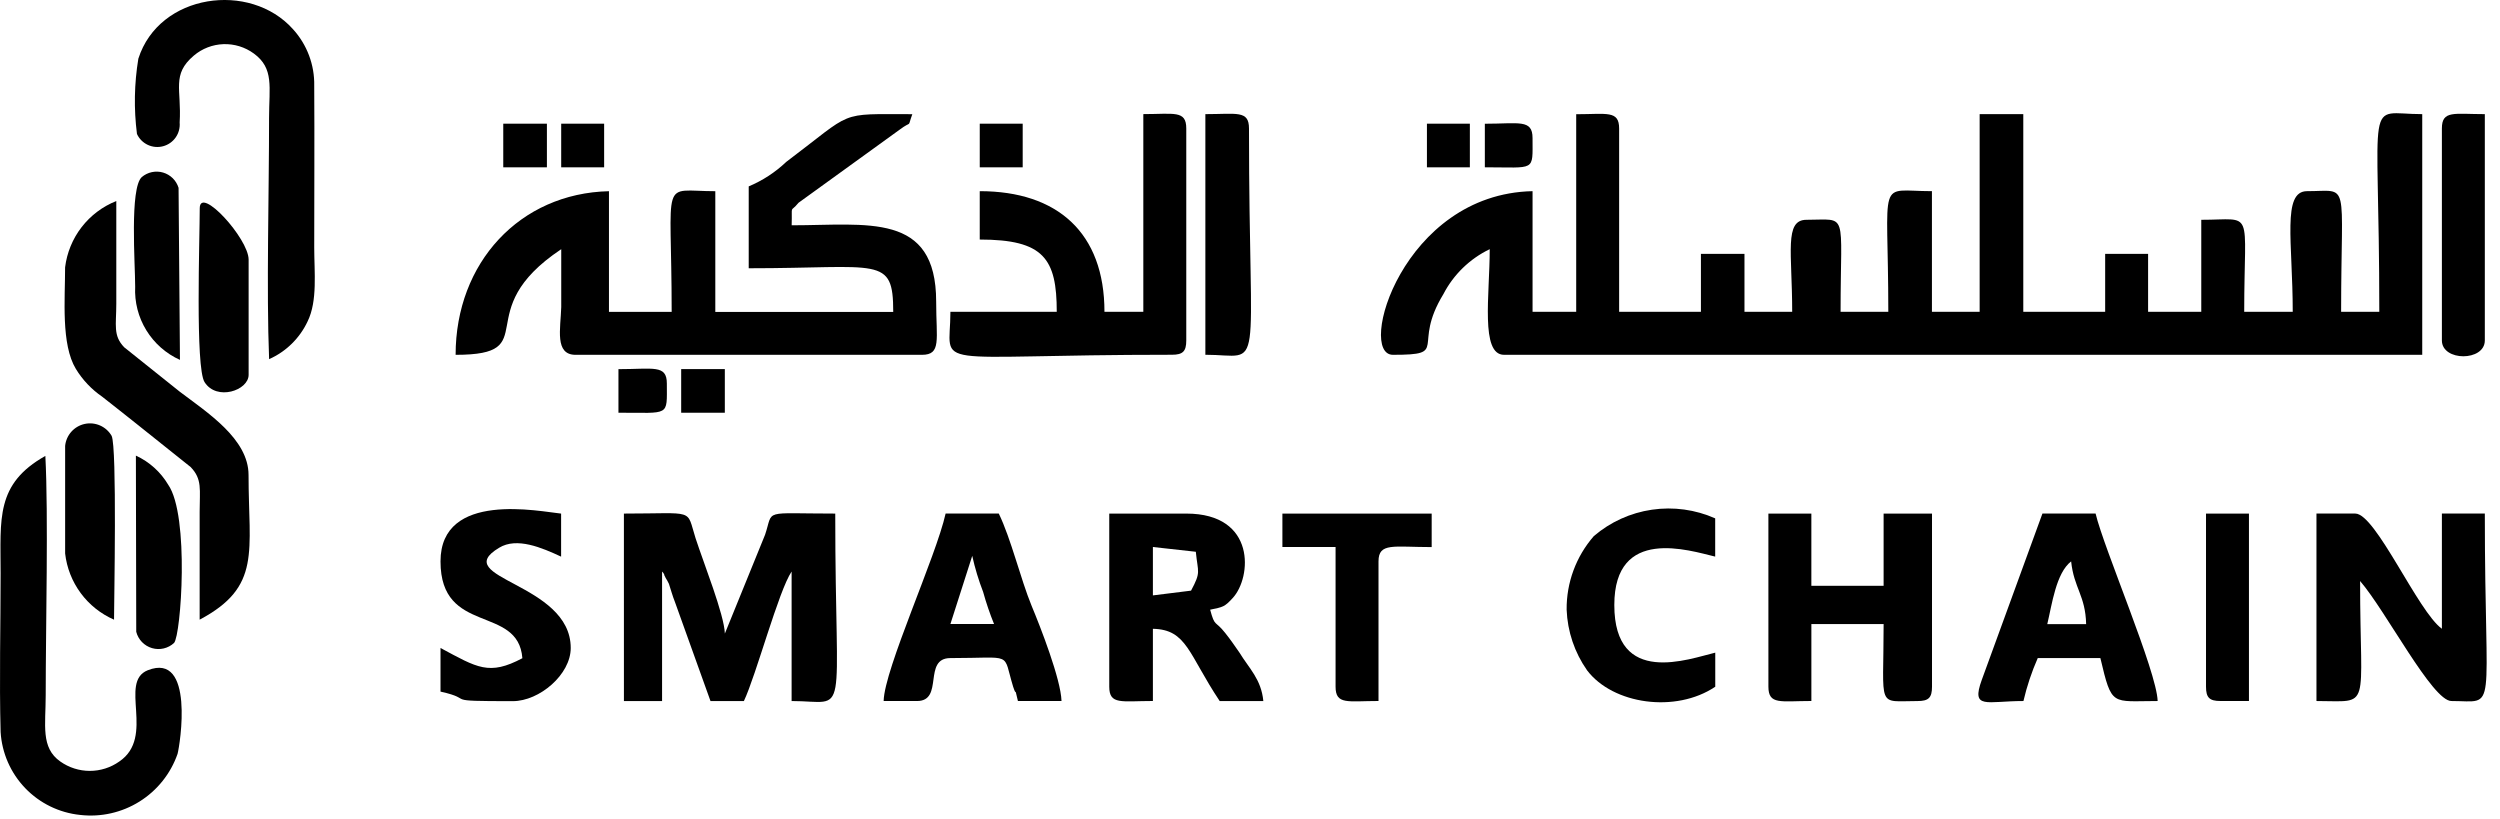
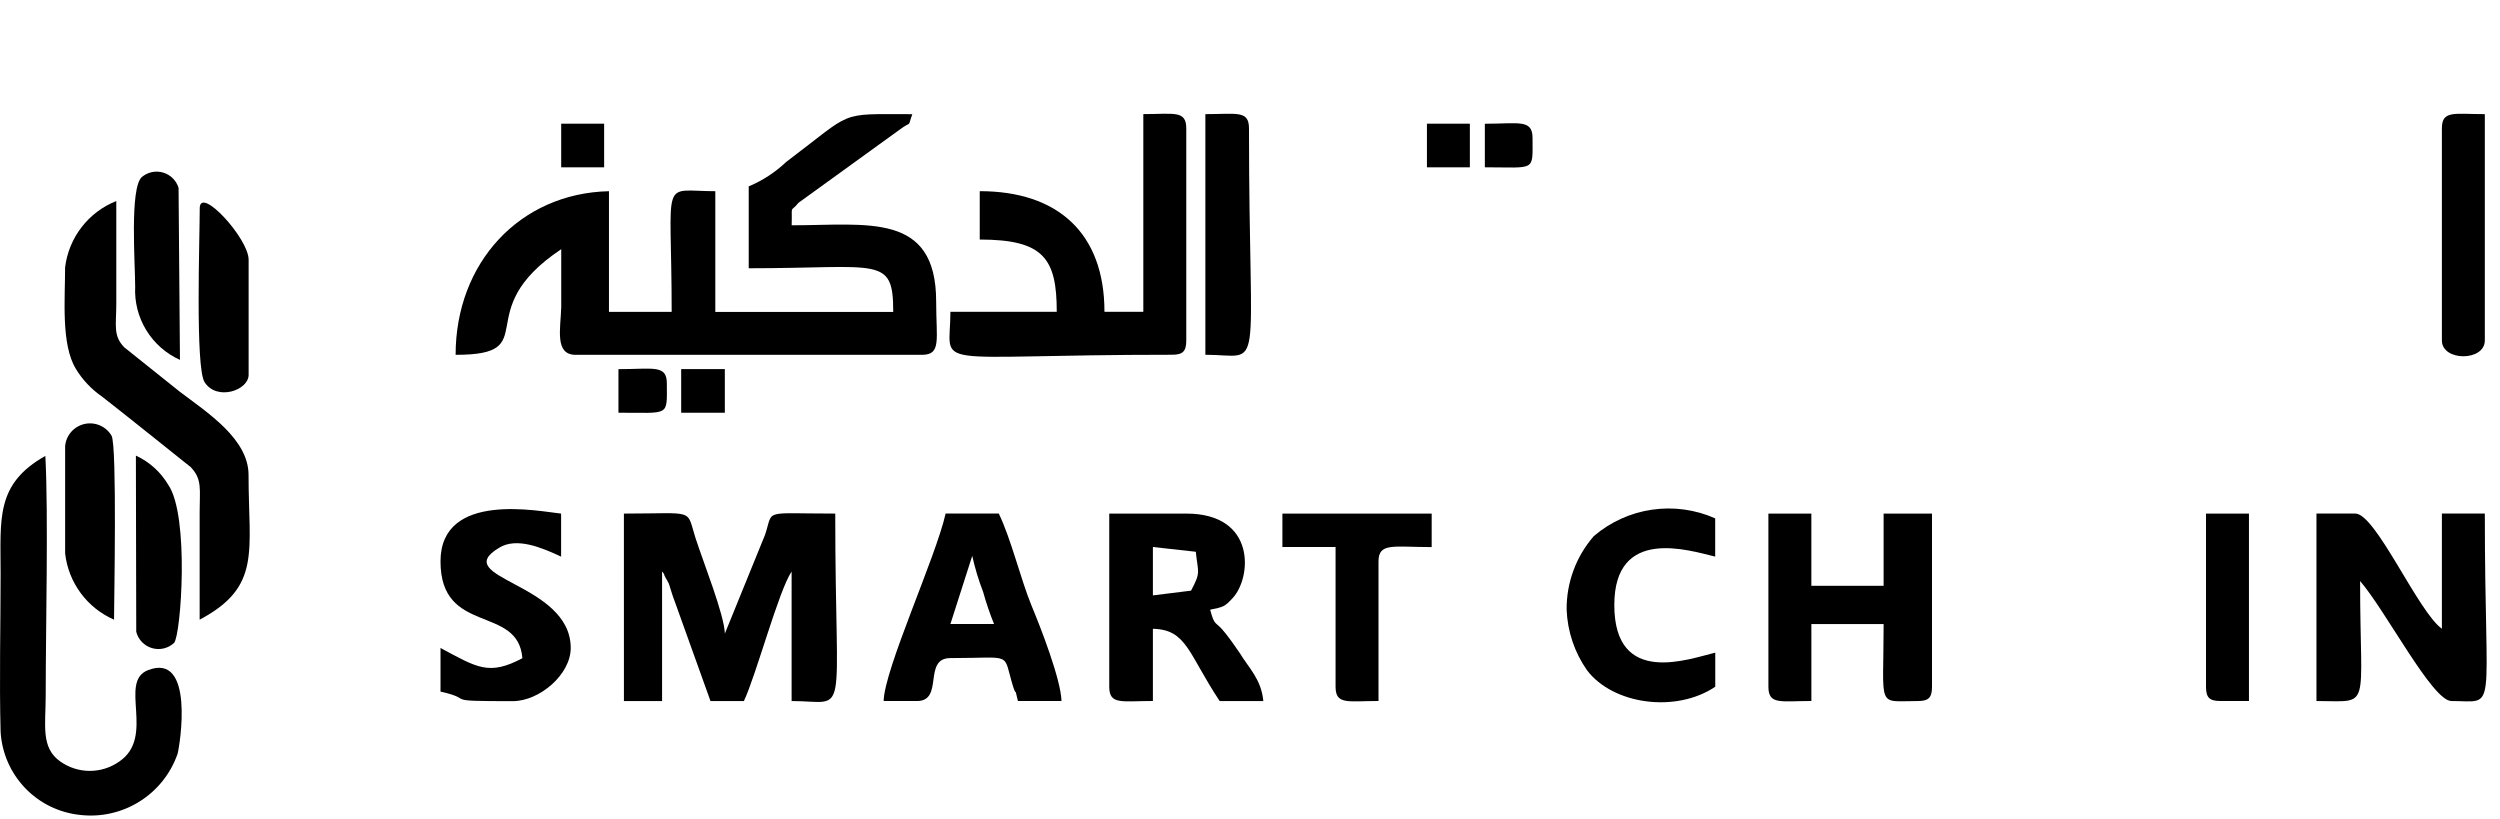
<svg xmlns="http://www.w3.org/2000/svg" width="171" height="56" viewBox="0 0 171 56" fill="none">
  <g clip-path="url(#clip0_203_32)">
-     <path fill-rule="evenodd" clip-rule="evenodd" d="M18.407 24.566C19.568 24.05 20.504 23.131 21.042 21.979C21.729 20.579 21.493 18.61 21.493 16.925C21.493 13.247 21.517 9.547 21.493 5.869C21.523 4.442 21.004 3.058 20.045 2.001C17.104 -1.299 10.884 -0.443 9.463 4.014C9.182 5.717 9.15 7.452 9.368 9.164C9.519 9.493 9.782 9.757 10.11 9.91C10.437 10.063 10.808 10.096 11.157 10.002C11.507 9.909 11.811 9.695 12.018 9.398C12.225 9.102 12.32 8.741 12.288 8.381C12.43 6.103 11.718 5.107 13.26 3.801C13.828 3.321 14.541 3.046 15.285 3.02C16.029 2.995 16.759 3.22 17.36 3.659C18.76 4.679 18.404 5.959 18.404 8.048C18.407 13.132 18.217 19.866 18.407 24.566Z" fill="black" />
    <path fill-rule="evenodd" clip-rule="evenodd" d="M3.102 31.185C-0.314 33.107 0.042 35.479 0.042 39.205C0.042 42.787 -0.053 46.512 0.042 50.071C0.13 51.507 0.724 52.865 1.72 53.904C2.715 54.942 4.047 55.593 5.478 55.741C6.899 55.907 8.333 55.583 9.545 54.824C10.757 54.065 11.674 52.916 12.145 51.565C12.311 50.948 13.331 44.565 10.104 45.846C8.091 46.652 10.65 50.402 8.159 52.088C7.57 52.505 6.865 52.729 6.143 52.729C5.42 52.729 4.716 52.505 4.126 52.088C2.773 51.14 3.126 49.597 3.126 47.558C3.127 42.863 3.316 35.268 3.102 31.185Z" fill="black" />
    <path fill-rule="evenodd" clip-rule="evenodd" d="M4.453 18.282C4.453 20.465 4.169 23.549 5.189 25.233C5.648 25.987 6.262 26.634 6.989 27.134C7.701 27.68 8.297 28.177 9.029 28.744L13.039 31.945C13.844 32.775 13.656 33.486 13.656 35.005V42.385C17.903 40.13 17.001 37.733 17.001 32.49C17.001 30.023 14.182 28.22 12.301 26.796L8.501 23.759C7.719 22.953 7.955 22.241 7.955 20.77V13.751C7.019 14.122 6.199 14.739 5.583 15.536C4.967 16.333 4.577 17.282 4.453 18.282Z" fill="black" />
    <path fill-rule="evenodd" clip-rule="evenodd" d="M4.455 30.5V37.855C4.566 38.838 4.933 39.773 5.521 40.569C6.108 41.364 6.894 41.99 7.8 42.386C7.8 41.27 8.014 30.57 7.634 29.809C7.453 29.497 7.177 29.25 6.846 29.104C6.515 28.958 6.146 28.921 5.793 28.997C5.44 29.074 5.12 29.261 4.879 29.531C4.639 29.801 4.49 30.141 4.455 30.5Z" fill="black" />
    <path fill-rule="evenodd" clip-rule="evenodd" d="M13.662 14.25C13.662 16.314 13.352 25.14 13.992 26.137C14.822 27.445 17.006 26.707 17.006 25.637V17.76C17.006 16.312 13.662 12.662 13.662 14.25Z" fill="black" />
    <path fill-rule="evenodd" clip-rule="evenodd" d="M9.295 31.164L9.319 43.216C9.387 43.48 9.522 43.721 9.711 43.916C9.9 44.111 10.136 44.254 10.397 44.331C10.658 44.407 10.934 44.415 11.198 44.353C11.463 44.291 11.707 44.161 11.906 43.976C12.38 43.453 12.973 35.268 11.506 33.157C10.988 32.284 10.217 31.589 9.295 31.164Z" fill="black" />
    <path fill-rule="evenodd" clip-rule="evenodd" d="M12.309 24.617L12.214 12.848C12.137 12.6 12.001 12.374 11.816 12.191C11.63 12.009 11.403 11.875 11.153 11.802C10.904 11.729 10.64 11.72 10.386 11.774C10.132 11.828 9.895 11.945 9.697 12.113C8.864 12.872 9.246 18.045 9.246 19.613C9.195 20.659 9.46 21.695 10.006 22.587C10.553 23.48 11.355 24.187 12.309 24.617Z" fill="black" />
-     <path fill-rule="evenodd" clip-rule="evenodd" d="M107.812 21.328H104.827V13.076C95.928 13.263 92.799 24.269 95.277 24.269C99.194 24.269 96.537 23.71 98.727 20.12C99.422 18.778 100.535 17.698 101.897 17.043C101.897 20.166 101.245 24.269 102.876 24.269H165.681V7.807C161.671 7.807 162.744 6.035 162.744 21.329H160.133C160.133 12.144 160.785 13.076 157.802 13.076C156.077 13.076 156.823 16.576 156.823 21.329H153.504C153.504 14.149 154.25 15.034 150.567 15.034V21.329H146.93V17.364H143.993V21.328H138.393V7.807H135.408V21.328H132.144V13.076C128.321 13.076 129.16 11.911 129.16 21.329H125.896C125.896 14.336 126.456 15.034 123.565 15.034C122.026 15.034 122.586 17.273 122.586 21.329H119.322V17.364H116.343V21.328H110.749V8.793C110.749 7.533 109.91 7.813 107.812 7.813V21.328Z" fill="black" />
    <path fill-rule="evenodd" clip-rule="evenodd" d="M51.212 12.749V18.349C60.166 18.349 61.097 17.462 61.097 21.334H48.927V13.078C45.104 13.078 45.942 11.912 45.942 21.331H41.653V13.078C35.547 13.218 31.164 17.978 31.164 24.27C37.318 24.27 31.956 21.333 38.389 17.044V21.007C38.343 22.499 37.924 24.27 39.37 24.27H63.055C64.407 24.27 64.034 23.245 64.034 20.633C64.034 14.479 59.325 15.41 54.15 15.41C54.196 13.872 54.009 14.618 54.616 13.872L61.516 8.883C62.449 8.183 62.029 8.837 62.403 7.81C57.227 7.81 58.486 7.531 53.777 11.075C53.031 11.784 52.162 12.352 51.212 12.749Z" fill="black" />
    <path fill-rule="evenodd" clip-rule="evenodd" d="M42.676 47.951H45.286V39.094C45.344 39.147 45.392 39.21 45.427 39.28C45.427 39.373 45.52 39.466 45.52 39.513C45.607 39.647 45.685 39.787 45.753 39.932C45.894 40.352 45.986 40.725 46.172 41.192L48.598 47.952H50.882C51.721 46.181 53.259 40.4 54.146 39.094V47.951C58.156 47.951 57.131 49.676 57.131 35.129C52.049 35.129 52.931 34.802 52.331 36.575L49.581 43.335C49.535 42.029 48.135 38.535 47.575 36.808C46.923 34.756 47.623 35.129 42.675 35.129L42.676 47.951Z" fill="black" />
    <path fill-rule="evenodd" clip-rule="evenodd" d="M78.203 21.329H75.545C75.545 15.921 72.329 13.076 67.014 13.076V16.385C71.396 16.385 72.282 17.691 72.282 21.328H65.008C65.008 25.384 63.096 24.265 80.162 24.265C80.908 24.265 81.141 24.032 81.141 23.286V8.785C81.141 7.525 80.301 7.805 78.203 7.805V21.329Z" fill="black" />
    <path fill-rule="evenodd" clip-rule="evenodd" d="M158.446 47.95C162.269 47.95 161.431 48.742 161.431 39.742C163.202 41.794 166.373 47.95 167.677 47.95C170.895 47.95 169.962 49.162 169.962 35.128H167.025V43.007C165.393 41.842 162.502 35.128 161.104 35.128H158.446V47.95Z" fill="black" />
    <path fill-rule="evenodd" clip-rule="evenodd" d="M120.959 46.969C120.959 48.229 121.799 47.948 123.898 47.948V42.684H128.84C128.84 48.558 128.327 47.952 131.171 47.952C131.917 47.952 132.149 47.719 132.149 46.973V35.13H128.839V40.069H123.897V35.13H120.958L120.959 46.969Z" fill="black" />
    <path fill-rule="evenodd" clip-rule="evenodd" d="M81.468 40.4L78.858 40.725V37.415L81.794 37.741C81.935 39.186 82.168 39.094 81.468 40.4ZM75.873 46.969C75.873 48.229 76.713 47.948 78.858 47.948V43.01C81.189 43.058 81.281 44.735 83.427 47.952H86.412C86.271 46.46 85.433 45.713 84.781 44.642C84.454 44.175 84.174 43.756 83.8 43.29C83.1 42.403 83.1 42.917 82.775 41.703C83.661 41.518 83.754 41.518 84.313 40.91C85.619 39.51 85.946 35.129 81.144 35.129H75.873V46.969Z" fill="black" />
-     <path fill-rule="evenodd" clip-rule="evenodd" d="M141.666 38.399C141.852 40.218 142.645 40.73 142.692 42.69H140.034C140.357 41.337 140.635 39.191 141.666 38.399ZM138.403 47.95C138.638 46.943 138.965 45.96 139.382 45.013H143.666C144.459 48.369 144.412 47.95 147.583 47.95C147.535 45.95 143.898 37.503 143.339 35.128H139.702L135.553 46.505C134.808 48.558 135.88 47.95 138.399 47.95H138.403Z" fill="black" />
    <path fill-rule="evenodd" clip-rule="evenodd" d="M66.501 38.02C66.687 38.862 66.937 39.688 67.247 40.491C67.454 41.236 67.703 41.968 67.993 42.683H65.008L66.501 38.02ZM60.441 47.95H62.724C64.589 47.95 63.097 45.013 65.009 45.013C69.392 45.013 68.553 44.546 69.299 46.971C69.578 47.809 69.345 46.738 69.626 47.95H72.608C72.562 46.458 71.163 42.876 70.556 41.423C69.81 39.605 69.156 36.854 68.317 35.128H64.68C64.03 38.069 60.487 45.761 60.441 47.95Z" fill="black" />
    <path fill-rule="evenodd" clip-rule="evenodd" d="M30.131 38.4C30.131 43.483 35.447 41.337 35.731 45.022C33.447 46.233 32.653 45.673 30.131 44.322V47.306C32.649 47.865 29.992 47.959 35.074 47.959C36.893 47.959 39.038 46.142 39.038 44.322C39.038 39.844 30.645 39.566 34.138 37.468C35.351 36.721 37.076 37.468 38.38 38.074V35.13C36.944 34.99 30.131 33.545 30.131 38.4Z" fill="black" />
    <path fill-rule="evenodd" clip-rule="evenodd" d="M107.158 41.703C107.215 43.193 107.701 44.634 108.558 45.853C110.33 48.184 114.619 48.791 117.324 46.972V44.641C115.551 45.06 110.419 47.018 110.419 41.383C110.419 35.975 115.548 37.652 117.319 38.072V35.456C115.962 34.854 114.463 34.648 112.994 34.863C111.525 35.077 110.147 35.703 109.019 36.668C107.803 38.062 107.141 39.854 107.158 41.703Z" fill="black" />
    <path fill-rule="evenodd" clip-rule="evenodd" d="M87.716 37.415H91.353V46.969C91.353 48.229 92.191 47.948 94.29 47.948V38.4C94.29 37.095 95.317 37.421 97.927 37.421V35.13H87.716V37.415Z" fill="black" />
    <path fill-rule="evenodd" clip-rule="evenodd" d="M82.447 24.266C86.547 24.266 85.431 26.225 85.431 8.787C85.431 7.527 84.593 7.807 82.447 7.807V24.266Z" fill="black" />
    <path fill-rule="evenodd" clip-rule="evenodd" d="M167.025 8.785V23.285C167.025 24.731 169.962 24.731 169.962 23.285V7.807C167.864 7.807 167.025 7.528 167.025 8.785Z" fill="black" />
    <path fill-rule="evenodd" clip-rule="evenodd" d="M150.891 46.969C150.891 47.715 151.124 47.948 151.87 47.948H153.828V35.13H150.891V46.969Z" fill="black" />
    <path fill-rule="evenodd" clip-rule="evenodd" d="M42.302 28.23C45.845 28.23 45.612 28.511 45.612 26.23C45.612 24.924 44.679 25.25 42.302 25.25V28.23Z" fill="black" />
    <path fill-rule="evenodd" clip-rule="evenodd" d="M101.563 11.443C105.063 11.443 104.826 11.77 104.826 9.443C104.826 8.138 103.893 8.464 101.563 8.464V11.443Z" fill="black" />
    <path d="M49.578 25.246H46.593V28.231H49.578V25.246Z" fill="black" />
-     <path d="M37.408 8.46H34.423V11.445H37.408V8.46Z" fill="black" />
    <path d="M100.538 8.46H97.602V11.445H100.538V8.46Z" fill="black" />
    <path d="M41.323 8.46H38.386V11.445H41.323V8.46Z" fill="black" />
-     <path d="M69.952 8.46H67.015V11.445H69.952V8.46Z" fill="black" />
  </g>
  <defs>
    <clipPath id="clip0_203_32">
      <rect width="171" height="56" fill="white" />
    </clipPath>
  </defs>
</svg>